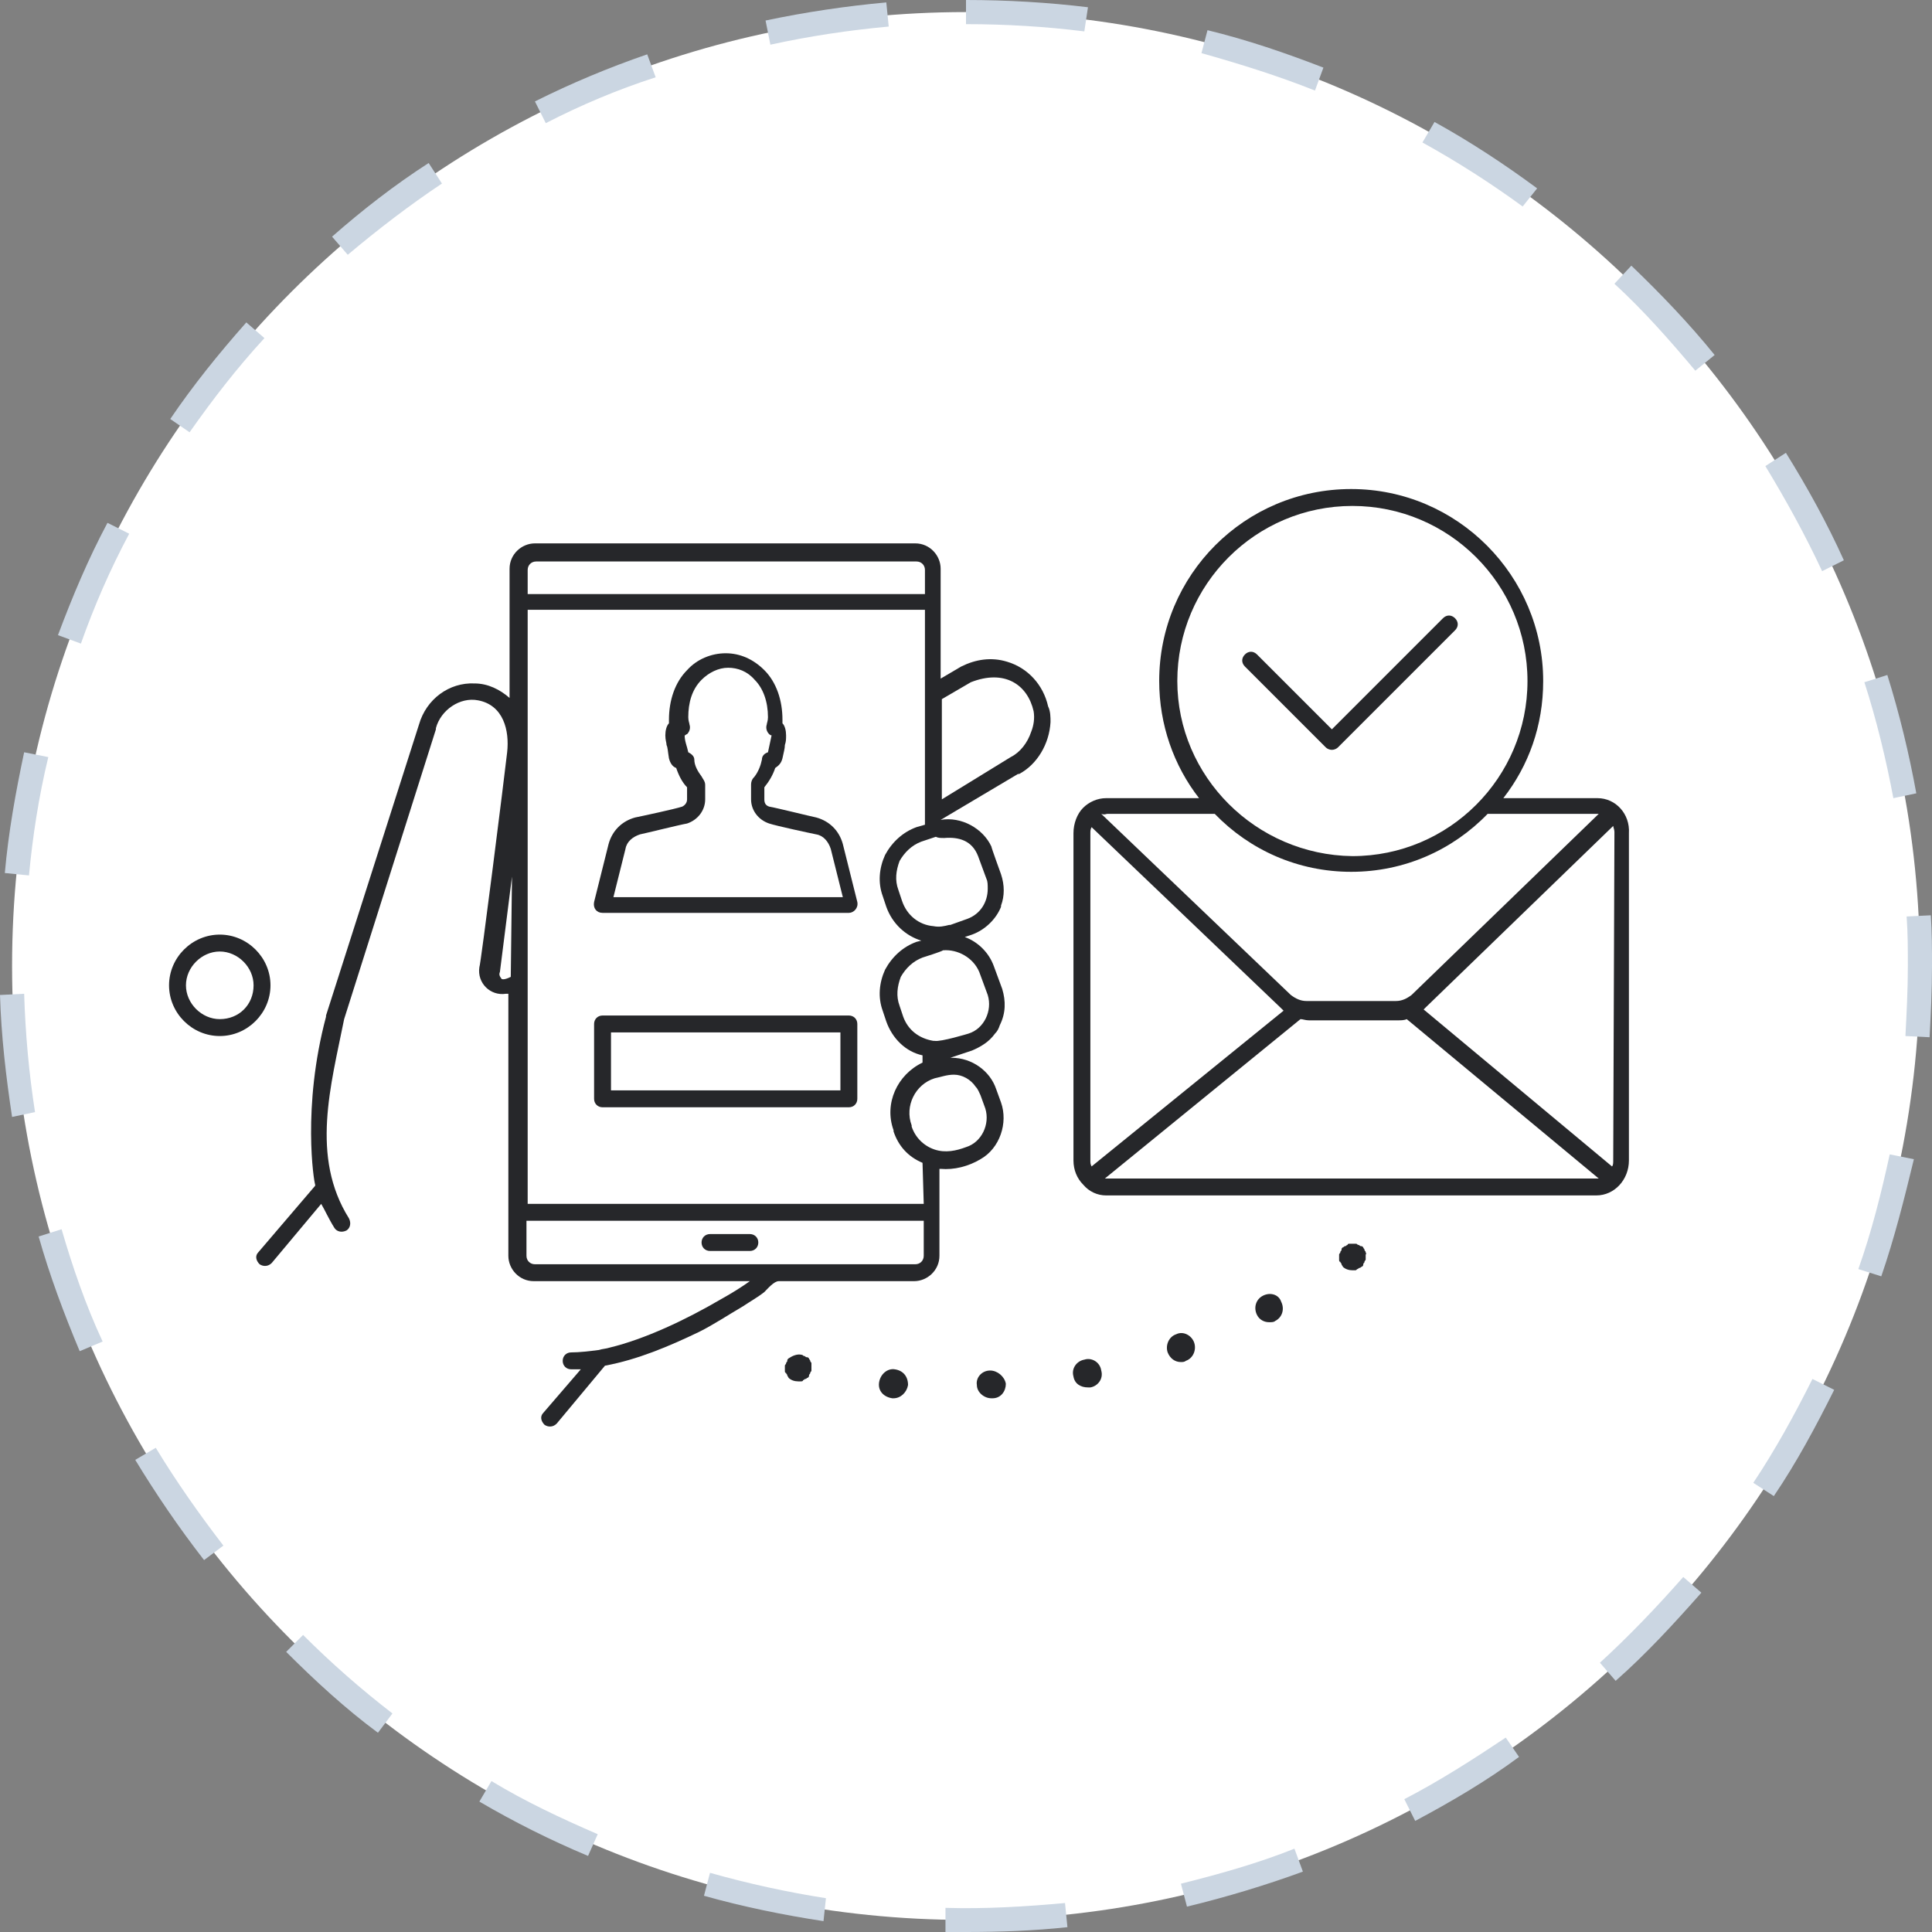
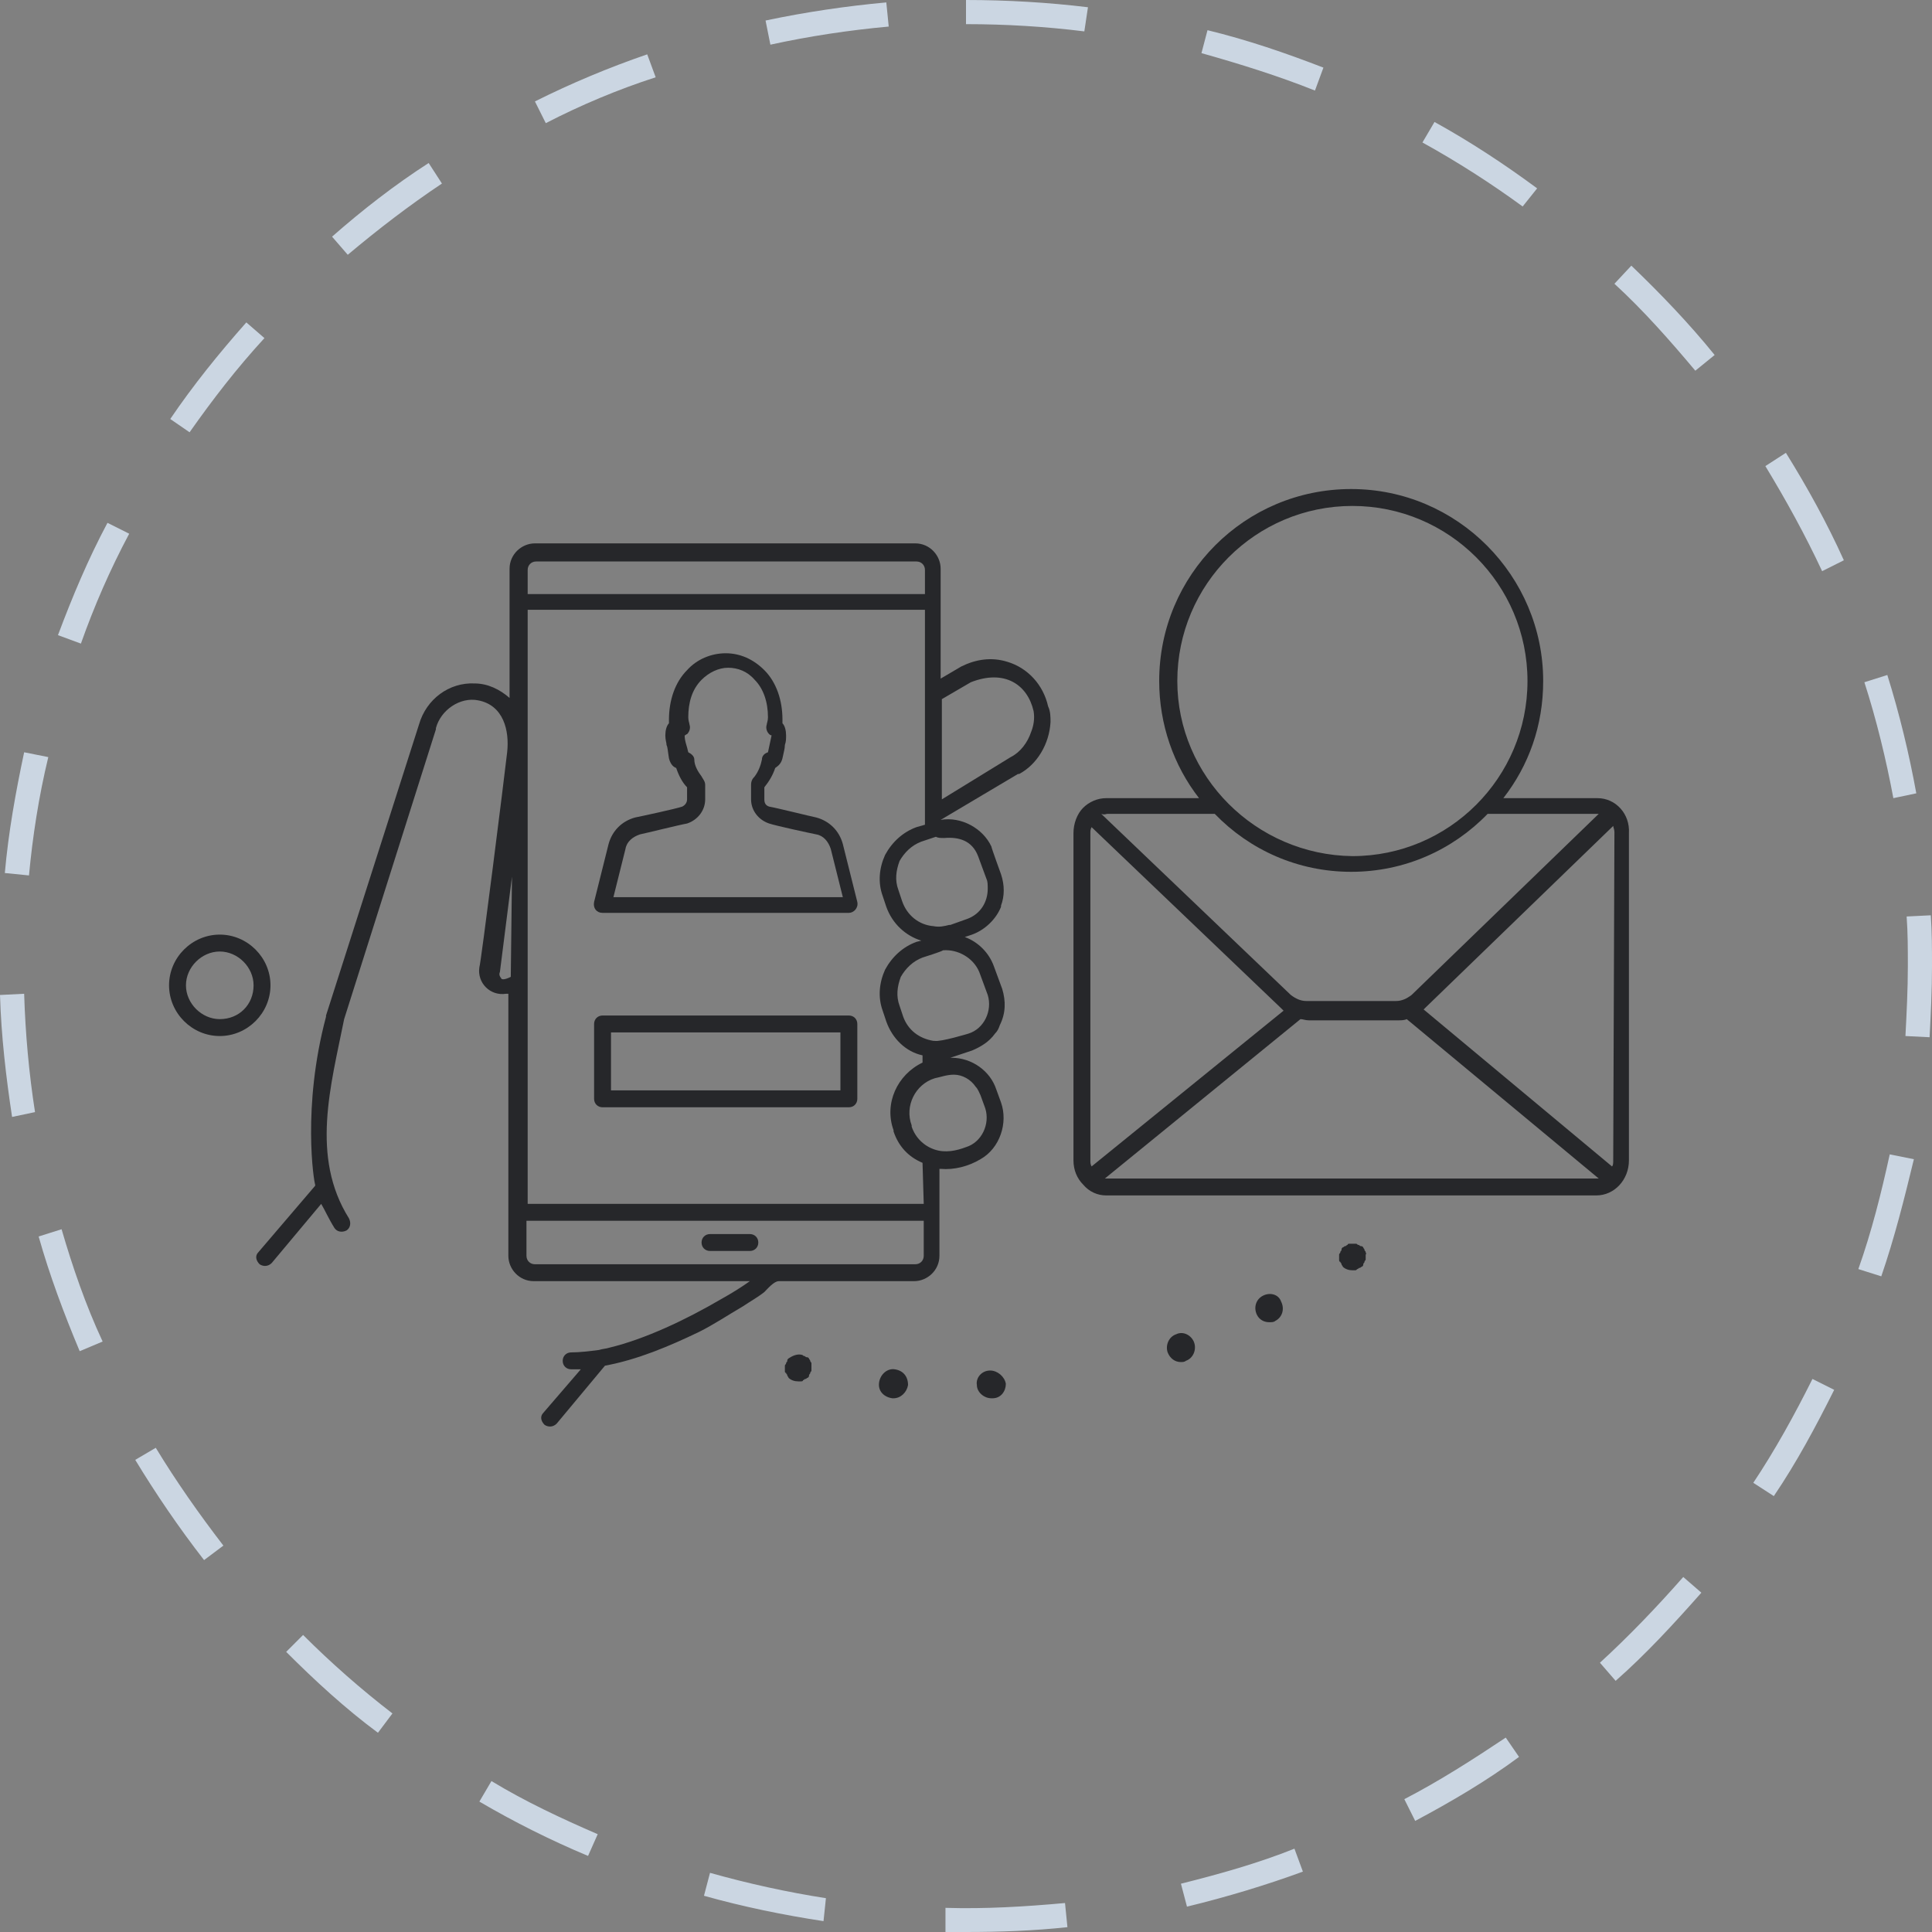
<svg xmlns="http://www.w3.org/2000/svg" version="1.1" id="Layer_1" x="0px" y="0px" viewBox="0 0 160 160" style="enable-background:new 0 0 160 160;" xml:space="preserve">
  <rect x="0" y="0" width="160" height="160" fill="#808080" stroke="none" />
  <style type="text/css">
	.st0{fill:#FFFFFF;}
	.st1{fill:#CBD6E2;}
	.st2{fill:#26272A;}
</style>
  <g>
-     <path class="st0" d="M80,1L80,1c43.6,0,79,35.4,79,79l0,0c0,43.6-35.4,79-79,79l0,0c-43.6,0-79-35.4-79-79l0,0C1,36.4,36.4,1,80,1z   " />
    <path class="st1" d="M80,160c-0.6,0-1.2,0-1.7,0v-2c3.3,0.1,6.6-0.1,9.9-0.4l0.2,2C85.6,159.9,82.8,160,80,160z M68.2,159.1   c-3.3-0.5-6.7-1.2-9.9-2.1l0.5-1.9c3.2,0.9,6.4,1.6,9.6,2.1L68.2,159.1z M98.3,157.9l-0.5-1.9c3.2-0.8,6.4-1.7,9.4-2.9l0.7,1.9   C104.9,156.1,101.6,157.1,98.3,157.9z M48.7,153.7c-3.1-1.3-6.1-2.8-9-4.5l1-1.7c2.8,1.7,5.8,3.1,8.8,4.4L48.7,153.7z M117.2,150.8   l-0.9-1.8c2.9-1.5,5.7-3.3,8.4-5.1l1.1,1.6C123.1,147.5,120.2,149.2,117.2,150.8z M31.3,143.5c-2.7-2-5.2-4.3-7.6-6.7l1.4-1.4   c2.3,2.3,4.8,4.5,7.4,6.5L31.3,143.5z M133.8,139.2l-1.3-1.5c2.4-2.2,4.7-4.6,6.9-7.1l1.5,1.3C138.6,134.5,136.3,137,133.8,139.2z    M16.9,129.2c-2.1-2.7-4-5.5-5.7-8.3l1.7-1c1.7,2.8,3.6,5.5,5.6,8.1L16.9,129.2z M146.9,123.9l-1.7-1.1c1.8-2.7,3.4-5.6,4.9-8.6   l1.8,0.9C150.4,118.1,148.8,121.1,146.9,123.9z M6.6,111.9c-1.3-3.1-2.5-6.3-3.4-9.5l1.9-0.6c0.9,3.1,2,6.3,3.4,9.3L6.6,111.9z    M155.8,105.7l-1.9-0.6c1.1-3.1,1.9-6.3,2.6-9.5l2,0.4C157.7,99.3,156.9,102.5,155.8,105.7z M1,92.5c-0.5-3.3-0.9-6.7-1-10.1l2-0.1   c0.1,3.3,0.4,6.6,0.9,9.8L1,92.5z M159.8,85.9l-2-0.1c0.1-1.9,0.2-3.9,0.2-5.8c0-1.4,0-2.7-0.1-4.1l2-0.1c0.1,1.4,0.1,2.8,0.1,4.2   C160,82,159.9,84,159.8,85.9z M2.4,72.5l-2-0.2c0.3-3.4,0.9-6.7,1.6-10l2,0.4C3.2,66,2.7,69.3,2.4,72.5z M156.8,66.1   c-0.6-3.2-1.4-6.5-2.4-9.6l1.9-0.6c1,3.2,1.8,6.5,2.4,9.8L156.8,66.1z M6.7,53.3l-1.9-0.7c1.2-3.2,2.5-6.3,4.1-9.3l1.8,0.9   C9.1,47.2,7.8,50.2,6.7,53.3z M150.9,47.3c-1.4-3-3-5.9-4.7-8.7l1.7-1.1c1.8,2.9,3.4,5.8,4.8,8.9L150.9,47.3z M15.7,35.8l-1.6-1.1   c1.9-2.8,4-5.4,6.3-8l1.5,1.3C19.6,30.5,17.6,33.1,15.7,35.8z M140.4,30.7c-2.1-2.5-4.3-5-6.7-7.2l1.4-1.5c2.4,2.3,4.8,4.8,6.9,7.4   L140.4,30.7z M28.8,21.1l-1.3-1.5c2.5-2.2,5.2-4.3,8-6.1l1.1,1.7C33.9,17,31.3,19,28.8,21.1z M126.1,17.1c-2.6-1.9-5.4-3.7-8.3-5.3   l1-1.7c2.9,1.6,5.8,3.5,8.5,5.5L126.1,17.1z M45.2,10.2l-0.9-1.8c3-1.5,6.1-2.8,9.3-3.9l0.7,1.9C51.2,7.4,48.1,8.7,45.2,10.2z    M108.9,7.5c-3-1.2-6.2-2.2-9.4-3.1l0.5-1.9c3.3,0.8,6.5,1.9,9.6,3.1L108.9,7.5z M63.8,3.7l-0.4-2c3.3-0.7,6.7-1.2,10-1.5l0.2,2   C70.3,2.5,67,3,63.8,3.7z M89.8,2.6C86.6,2.2,83.3,2,80,2V0c3.4,0,6.8,0.2,10.1,0.6L89.8,2.6z" />
  </g>
  <path class="st2" d="M18.2,77.4c-2.3,0-4.2,1.9-4.2,4.2c0,2.3,1.9,4.2,4.2,4.2s4.2-1.9,4.2-4.2C22.4,79.3,20.5,77.4,18.2,77.4z   M18.2,84.4c-1.5,0-2.8-1.3-2.8-2.8s1.3-2.8,2.8-2.8s2.8,1.3,2.8,2.8C21,83.2,19.8,84.4,18.2,84.4z" />
  <path class="st2" d="M67.2,112.9c0-0.1-0.1-0.1-0.1-0.2s-0.1-0.1-0.1-0.2c-0.1-0.1-0.1-0.1-0.2-0.1s-0.1-0.1-0.2-0.1  s-0.1-0.1-0.2-0.1c-0.4-0.1-0.8,0.1-1.1,0.3c-0.1,0.1-0.1,0.1-0.1,0.2s-0.1,0.1-0.1,0.2S65,113,65,113.1s0,0.2,0,0.2  c0,0.1,0,0.2,0,0.2c0,0.1,0,0.2,0.1,0.2c0,0.1,0.1,0.1,0.1,0.2s0.1,0.1,0.1,0.2c0.2,0.2,0.5,0.3,0.8,0.3c0.1,0,0.2,0,0.2,0  c0.1,0,0.2,0,0.2-0.1c0.1,0,0.1-0.1,0.2-0.1s0.1-0.1,0.2-0.1C67,114,67,114,67,113.9s0.1-0.1,0.1-0.2s0.1-0.1,0.1-0.2s0-0.2,0-0.2  c0-0.1,0-0.2,0-0.2C67.2,113,67.2,112.9,67.2,112.9z" />
  <path class="st2" d="M74.1,113.4c-0.6-0.1-1.2,0.4-1.3,1.1c-0.1,0.7,0.4,1.2,1.1,1.3H74c0.6,0,1.1-0.5,1.2-1.1  C75.2,114,74.8,113.5,74.1,113.4z" />
  <path class="st2" d="M82,113.5c-0.7,0-1.2,0.6-1.1,1.2c0,0.6,0.6,1.1,1.2,1.1c0,0,0,0,0.1,0c0.7,0,1.1-0.6,1.1-1.2  C83.2,114,82.6,113.5,82,113.5z" />
  <path class="st2" d="M104.6,107.3c-0.6,0.3-0.8,1-0.5,1.6c0.2,0.4,0.6,0.6,1,0.6c0.2,0,0.4,0,0.5-0.1c0.6-0.3,0.8-1,0.5-1.6  C105.9,107.2,105.2,107,104.6,107.3z" />
  <path class="st2" d="M97.4,110.5c-0.6,0.2-0.9,0.9-0.7,1.5c0.2,0.5,0.6,0.8,1.1,0.8c0.1,0,0.3,0,0.4-0.1c0.6-0.2,0.9-0.9,0.7-1.5  C98.7,110.6,98,110.2,97.4,110.5z" />
-   <path class="st2" d="M89.8,112.6c-0.6,0.1-1.1,0.7-0.9,1.4c0.1,0.6,0.6,0.9,1.2,0.9c0.1,0,0.2,0,0.2,0c0.6-0.1,1.1-0.7,0.9-1.4  C91.1,112.8,90.4,112.4,89.8,112.6z" />
  <path class="st2" d="M113.1,103.7c0-0.1-0.1-0.1-0.1-0.2s-0.1-0.1-0.1-0.2c-0.1-0.1-0.1-0.1-0.2-0.1s-0.1-0.1-0.2-0.1  s-0.1-0.1-0.2-0.1c-0.2,0-0.3,0-0.5,0c-0.1,0-0.2,0-0.2,0.1c-0.1,0-0.1,0.1-0.2,0.1s-0.1,0.1-0.2,0.1c-0.1,0.1-0.1,0.1-0.1,0.2  s-0.1,0.1-0.1,0.2s-0.1,0.1-0.1,0.2s0,0.2,0,0.2c0,0.1,0,0.2,0,0.2c0,0.1,0,0.2,0.1,0.2c0,0.1,0.1,0.1,0.1,0.2s0.1,0.1,0.1,0.2  c0.2,0.2,0.5,0.3,0.8,0.3c0.1,0,0.2,0,0.2,0c0.1,0,0.1,0,0.2-0.1c0.1,0,0.1-0.1,0.2-0.1s0.1-0.1,0.2-0.1c0.1-0.1,0.1-0.1,0.1-0.2  s0.1-0.1,0.1-0.2s0.1-0.1,0.1-0.2s0-0.2,0-0.2c0-0.1,0-0.2,0-0.2C113.2,103.8,113.1,103.8,113.1,103.7z" />
  <path class="st2" d="M83.4,54.8c-1.3-0.4-2.6-0.2-3.8,0.4l-1.7,1v-9.1c0-1.1-0.9-2.1-2.1-2.1H44.3c-1.1,0-2.1,0.9-2.1,2.1v10.7l0,0  c-0.8-0.7-1.8-1.2-2.9-1.2c-2.1-0.1-4,1.3-4.6,3.4L27,84.1v0.1c-2,7.5-1,13.7-0.9,13.9v0.1l-4.7,5.5c-0.3,0.3-0.2,0.7,0.1,1  c0.3,0.2,0.7,0.2,1-0.1l4.1-4.9c0.3,0.5,0.6,1.2,1.1,2c0.2,0.3,0.6,0.4,1,0.2c0.3-0.2,0.4-0.6,0.2-1c-3.2-5.1-1.5-11-0.4-16.5  l7.6-24c0,0,0,0,0-0.1c0.4-1.5,2-2.6,3.5-2.3c2.1,0.4,2.6,2.5,2.4,4.3c-0.2,1.8-2.2,17.7-2.3,17.8c-0.2,1.3,0.9,2.4,2.2,2.2H42  c0,0,0,0,0.1,0V104c0,1.1,0.9,2.1,2.1,2.1h17.9c-0.7,0.5-1.5,1-2.4,1.5c-2.9,1.7-6.3,3.3-9.2,4c-0.3,0.1-0.6,0.1-0.9,0.2  c-0.8,0.1-1.6,0.2-2.3,0.2c-0.4,0-0.7,0.3-0.7,0.7c0,0.4,0.3,0.7,0.7,0.7c0.2,0,0.3,0,0.5,0c0.1,0,0.2,0,0.3,0L45,117  c-0.3,0.3-0.2,0.7,0.1,1c0.3,0.2,0.7,0.2,1-0.1l4-4.8c2.7-0.5,5.3-1.6,7.8-2.8c1.2-0.6,2.4-1.4,3.6-2.1c0.6-0.4,1.3-0.8,1.8-1.2  c0.3-0.3,0.8-0.9,1.2-0.9h11.2c1.1,0,2.1-0.9,2.1-2.1v-7.2c0,0,0,0,0.1,0c1.1,0.1,2.3-0.2,3.3-0.8c1.6-0.9,2.3-3,1.7-4.7l-0.4-1.1  c-0.5-1.5-2-2.6-3.7-2.6c0,0,0,0-0.1,0l0,0c0.6-0.2,1.2-0.4,1.8-0.6c0.7-0.3,1.4-0.7,1.9-1.4c0.2-0.2,0.3-0.4,0.4-0.7  c0.5-1,0.5-2,0.2-3L82.3,80c-0.4-1.1-1.3-2-2.4-2.4l0,0l0.6-0.2c1.1-0.4,2-1.3,2.4-2.3l0,0V75c0.3-0.8,0.3-1.7,0-2.6  c0,0-0.8-2.2-0.8-2.3c-0.7-1.5-2.5-2.5-4.2-2.2l0,0l0,0l6.4-3.8h0.1c1.5-0.8,2.5-2.5,2.6-4.3c0-0.4,0-0.9-0.2-1.3  C86.4,56.7,85.1,55.3,83.4,54.8z M42.3,80.9L42.3,80.9c-0.6,0.3-0.8,0.2-0.8,0.1c-0.1-0.1-0.2-0.3-0.1-0.5l1-7.9L42.3,80.9  L42.3,80.9z M43.7,47.2c0-0.4,0.3-0.7,0.7-0.7h31.5c0.4,0,0.7,0.3,0.7,0.7v2H43.7V47.2z M76.5,104c0,0.4-0.3,0.7-0.7,0.7H64.5H44.3  c-0.4,0-0.7-0.3-0.7-0.7v-2.9h32.9V104z M76.5,99.7H43.7V50.5h32.9v2.8v15l-0.7,0.2c-1.1,0.4-2,1.2-2.6,2.3  c-0.5,1.1-0.6,2.3-0.2,3.4l0.3,0.9c0.5,1.4,1.6,2.4,2.9,2.8L75.9,78c-1.1,0.4-2,1.2-2.6,2.3c-0.5,1.1-0.6,2.3-0.2,3.4l0.3,0.9  c0.5,1.4,1.6,2.5,3,2.8V88c-2.1,1-3.2,3.4-2.4,5.6v0.1c0.4,1.2,1.2,2.1,2.4,2.6L76.5,99.7L76.5,99.7z M79,89c0.7,0,1.4,0.4,1.8,1  c0.2,0.2,0.3,0.5,0.4,0.7l0.4,1.1c0.4,1.3-0.3,2.8-1.6,3.2c-0.8,0.3-1.7,0.5-2.6,0.2s-1.6-1-1.9-1.9v-0.1c-0.6-1.6,0.3-3.4,1.9-3.9  C77.9,89.2,78.4,89,79,89z M81.1,80.5l0.7,1.9c0.4,1.3-0.3,2.8-1.6,3.2c0,0-2.3,0.7-2.8,0.6h-0.1c-1.2-0.2-2.1-0.9-2.5-2l-0.3-0.9  c-0.3-0.8-0.2-1.6,0.1-2.4c0.4-0.7,1-1.3,1.8-1.6c0,0,1.6-0.5,1.7-0.6C79.3,78.6,80.6,79.3,81.1,80.5z M78.2,69.4  c1.2-0.1,2.3,0.2,2.8,1.5l0.7,1.9c0.1,0.2,0.1,0.5,0.1,0.8c0,1.1-0.6,2.1-1.7,2.5l-1.4,0.5c0,0,0,0-0.1,0c-0.4,0.1-0.8,0.2-1.3,0.1  c-1.2-0.1-2.2-0.9-2.6-2.1l-0.3-0.9c-0.3-0.8-0.2-1.6,0.1-2.4c0.4-0.7,1-1.3,1.8-1.6l1.2-0.4C77.7,69.4,77.9,69.4,78.2,69.4z   M85.4,60.6c-0.3,0.9-0.9,1.7-1.7,2.1L78,66.2v-8.3l2.4-1.4c2.8-1.1,4.7,0.2,5.2,2.4C85.7,59.5,85.6,60.1,85.4,60.6z" />
  <path class="st2" d="M58.8,103.6h3.3c0.4,0,0.7-0.3,0.7-0.7s-0.3-0.7-0.7-0.7h-3.3c-0.4,0-0.7,0.3-0.7,0.7S58.4,103.6,58.8,103.6z" />
  <path class="st2" d="M49.9,75.6h20.4c0.4,0,0.8-0.4,0.7-0.9l-1.2-4.8c-0.3-1.1-1.1-1.9-2.2-2.2c-0.5-0.1-3.3-0.8-3.9-0.9  c-0.3-0.1-0.4-0.3-0.4-0.6v-1c0.4-0.5,0.7-1,0.9-1.6c0.3-0.2,0.5-0.4,0.6-0.8c0.1-0.5,0.2-0.8,0.2-1.1c0.1-0.3,0.1-0.5,0.1-0.8  c0-0.4-0.1-0.8-0.3-1c0-0.1,0-0.2,0-0.3c0-1.6-0.5-3.1-1.5-4.1c-0.9-0.9-2-1.4-3.2-1.4s-2.4,0.5-3.2,1.4c-1,1-1.5,2.5-1.5,4.1  c0,0.1,0,0.2,0,0.3c-0.2,0.2-0.3,0.6-0.3,1s0.1,0.6,0.1,0.8c0.1,0.2,0.1,0.5,0.2,1.1c0.1,0.4,0.3,0.7,0.6,0.8  c0.2,0.6,0.5,1.2,0.9,1.6v1c0,0.3-0.2,0.5-0.4,0.6c-0.6,0.2-3.4,0.8-3.9,0.9c-1.1,0.3-1.9,1.1-2.2,2.2l-1.2,4.8  C49.1,75.2,49.4,75.6,49.9,75.6z M51.8,70.3c0.1-0.6,0.6-1,1.2-1.2c0.5-0.1,3.3-0.8,3.9-0.9c0.9-0.3,1.5-1.1,1.5-2V65  c0-0.3-0.2-0.5-0.3-0.7c-0.3-0.4-0.6-0.9-0.6-1.4c0-0.3-0.3-0.5-0.5-0.6c-0.1-0.5-0.3-0.9-0.3-1.4c0.1,0,0.1-0.1,0.2-0.1  c0.2-0.2,0.3-0.5,0.2-0.8c0-0.1-0.1-0.3-0.1-0.6c0-1.2,0.3-2.3,1.1-3.1c0.6-0.6,1.4-1,2.2-1s1.6,0.3,2.2,1c0.7,0.7,1.1,1.8,1.1,3.1  c0,0.3-0.1,0.5-0.1,0.6c-0.1,0.3,0,0.6,0.2,0.8c0,0,0.1,0.1,0.2,0.1l-0.3,1.4c-0.3,0.1-0.5,0.3-0.5,0.6c-0.1,0.5-0.3,1-0.6,1.4  c-0.2,0.2-0.3,0.4-0.3,0.7v1.2c0,0.9,0.6,1.7,1.5,2c0.6,0.2,3.4,0.8,3.9,0.9c0.6,0.1,1,0.6,1.2,1.2l1,4h-19L51.8,70.3z" />
  <path class="st2" d="M70.3,84.1H49.9c-0.4,0-0.7,0.3-0.7,0.7V91c0,0.4,0.3,0.7,0.7,0.7h20.4c0.4,0,0.7-0.3,0.7-0.7v-6.2  C71,84.4,70.7,84.1,70.3,84.1z M69.6,90.3h-19v-4.8h19V90.3L69.6,90.3z" />
  <path class="st2" d="M132.3,66.1h-7.8c2.1-2.7,3.3-6,3.3-9.7c0-8.7-7.1-15.9-15.9-15.9S96,47.6,96,56.4c0,3.6,1.2,7,3.3,9.7h-7.7  l0,0c-0.7,0-1.4,0.3-1.9,0.8l0,0l0,0c-0.5,0.5-0.8,1.3-0.8,2.1v27.1c0,0.8,0.3,1.5,0.8,2c0.5,0.6,1.2,0.9,1.9,0.9h40.6l0,0  c1.5,0,2.7-1.3,2.7-2.9V69C135,67.4,133.8,66.1,132.3,66.1z M97.5,56.4c0-8,6.5-14.5,14.5-14.5s14.5,6.5,14.5,14.5  S120,70.9,112,70.9C104,70.8,97.5,64.3,97.5,56.4z M91.7,67.4h8.9c2.9,3,6.9,4.8,11.3,4.8s8.4-1.8,11.3-4.8h9c0.1,0,0.2,0,0.2,0  l-15.5,15c-0.4,0.3-0.8,0.5-1.3,0.5h-7.4c-0.5,0-0.9-0.2-1.3-0.5l-15.7-15C91.5,67.5,91.6,67.4,91.7,67.4z M90.3,96.1V69  c0-0.2,0-0.3,0.1-0.5l15.7,15c0.1,0.1,0.1,0.1,0.2,0.2L90.4,96.6C90.3,96.4,90.3,96.3,90.3,96.1z M132.3,97.6H91.7  c-0.1,0-0.1,0-0.2,0l16.2-13.2c0.2,0,0.4,0.1,0.7,0.1h7.4c0.2,0,0.5,0,0.7-0.1l15.9,13.2C132.3,97.6,132.3,97.6,132.3,97.6z   M133.6,96.1c0,0.2,0,0.4-0.1,0.5l-15.6-13c0.1-0.1,0.1-0.1,0.2-0.2l15.5-15c0,0.1,0.1,0.3,0.1,0.5L133.6,96.1z" />
-   <path class="st2" d="M109.8,61.9c0.1,0.1,0.3,0.2,0.5,0.2s0.4-0.1,0.5-0.2l9.7-9.7c0.3-0.3,0.3-0.7,0-1s-0.7-0.3-1,0l-9.2,9.2  l-6.2-6.2c-0.3-0.3-0.7-0.3-1,0s-0.3,0.7,0,1L109.8,61.9z" />
</svg>